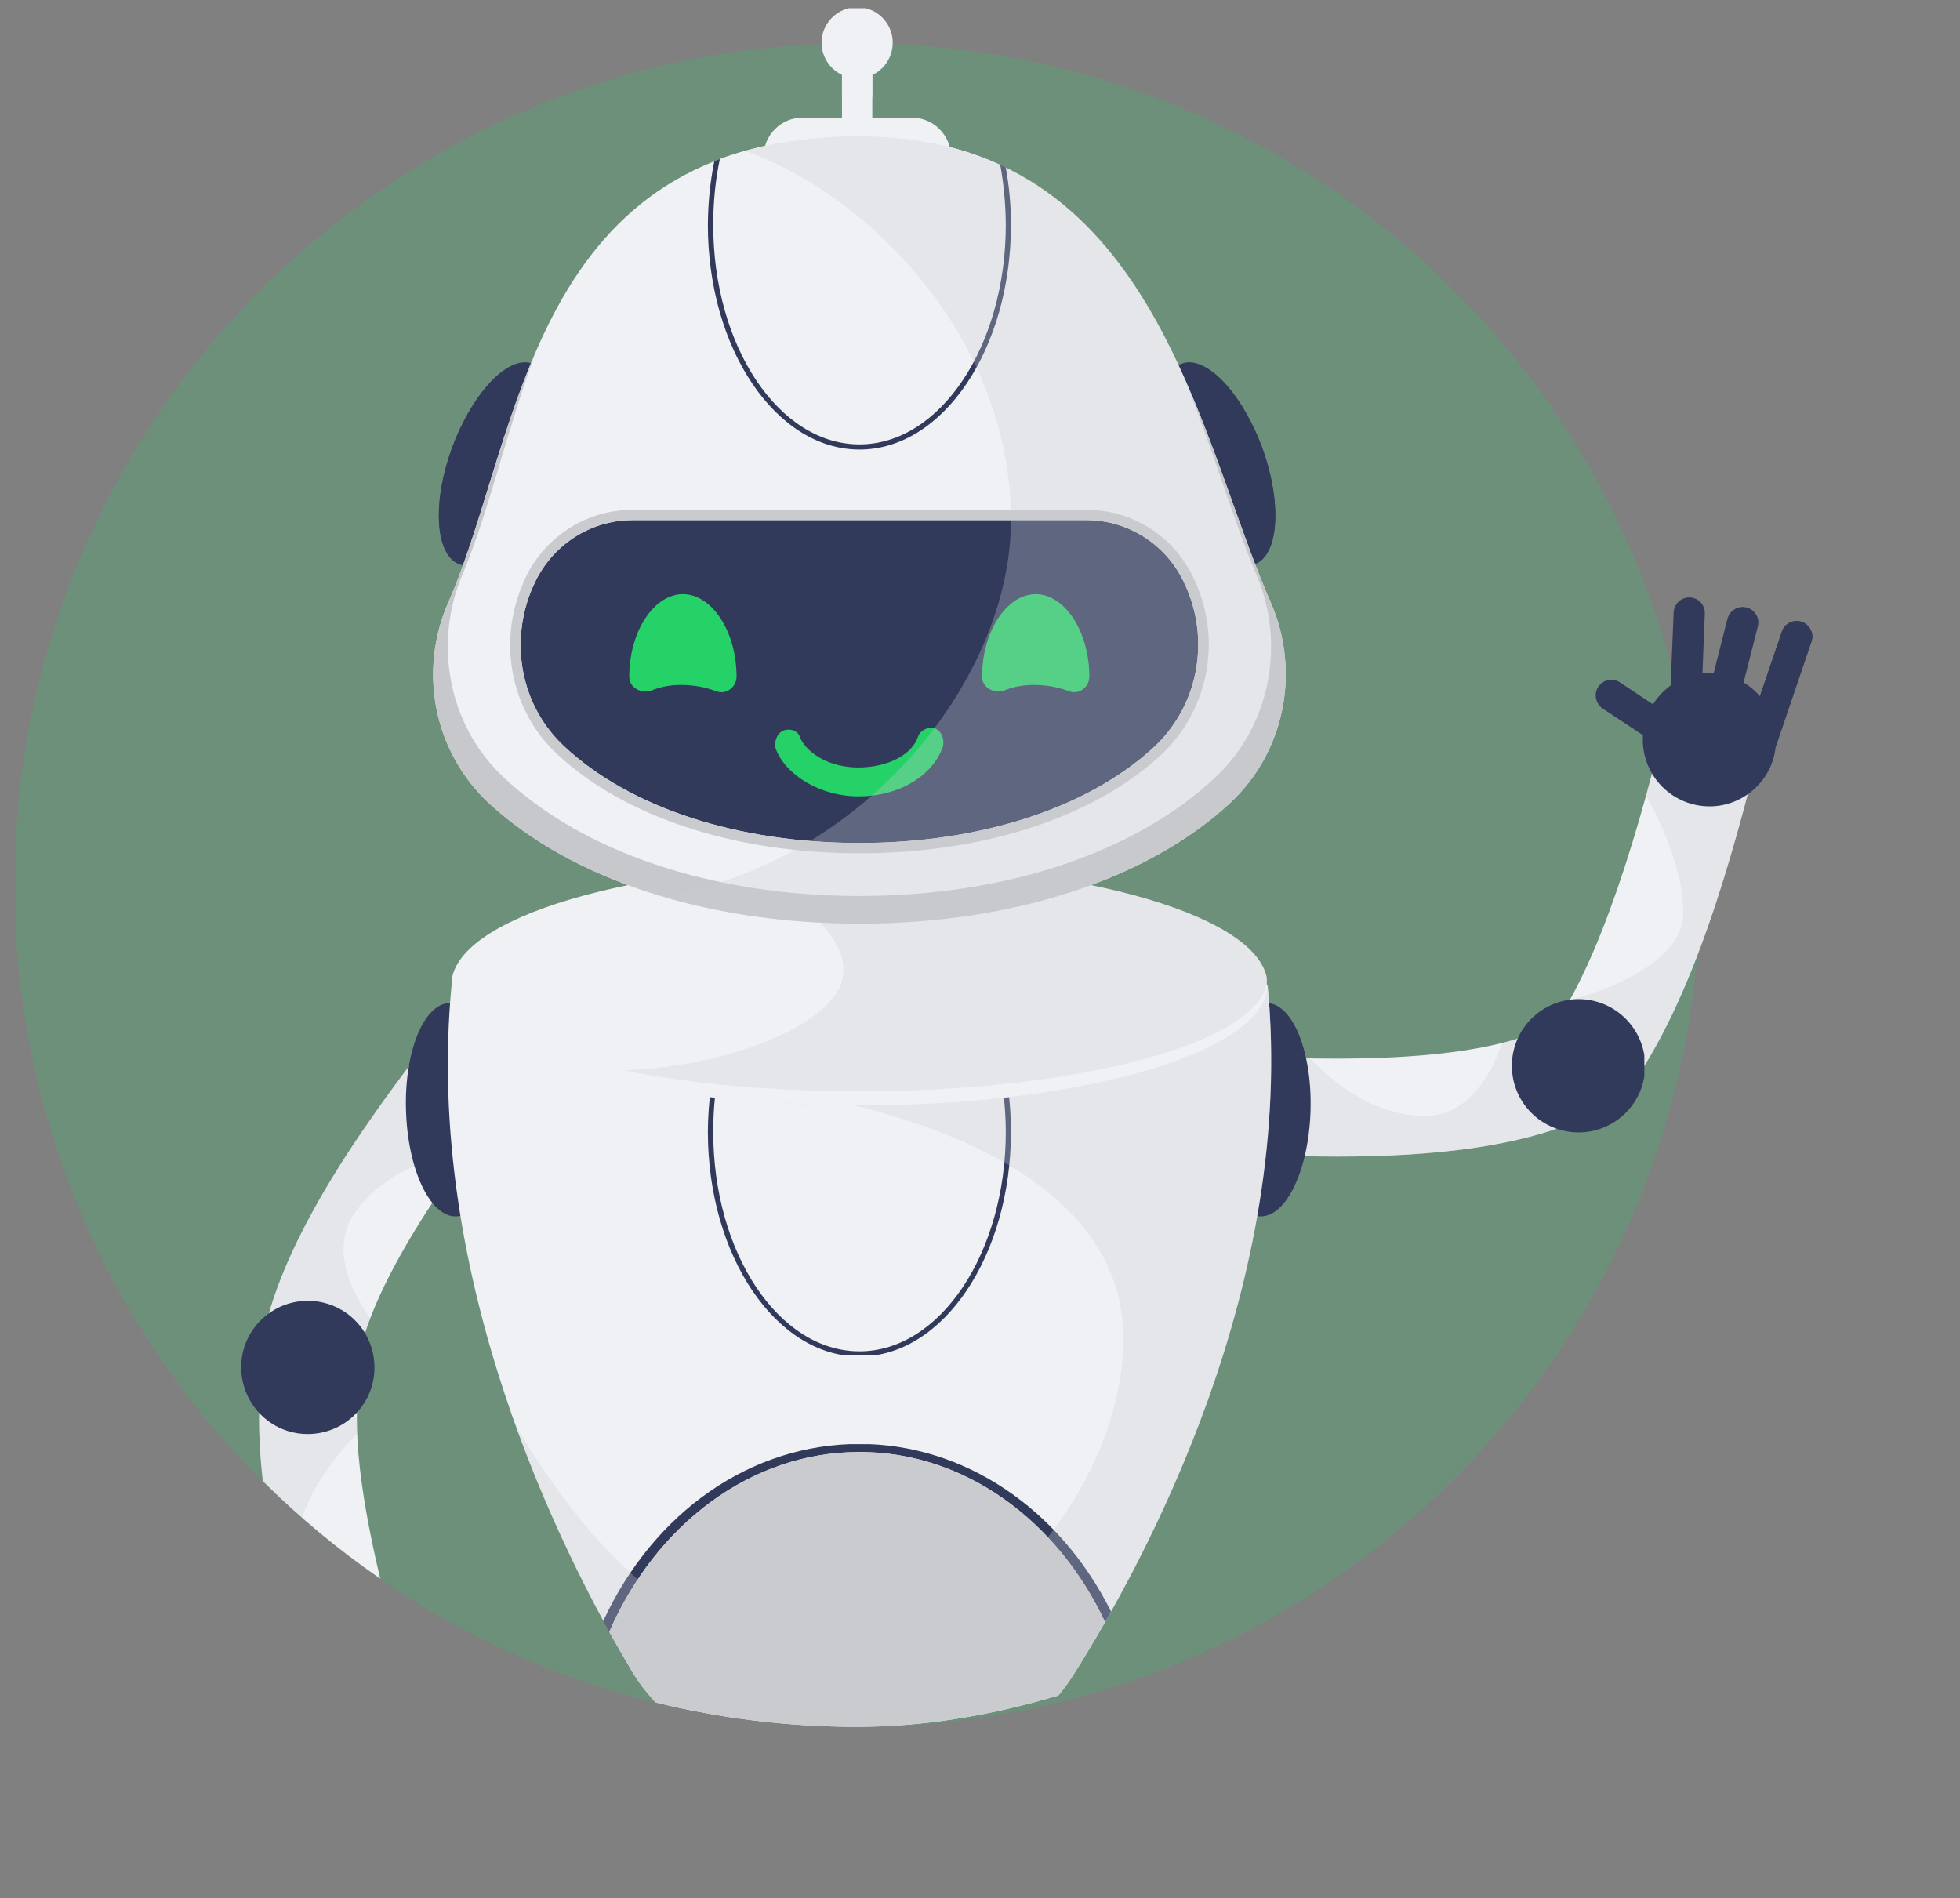
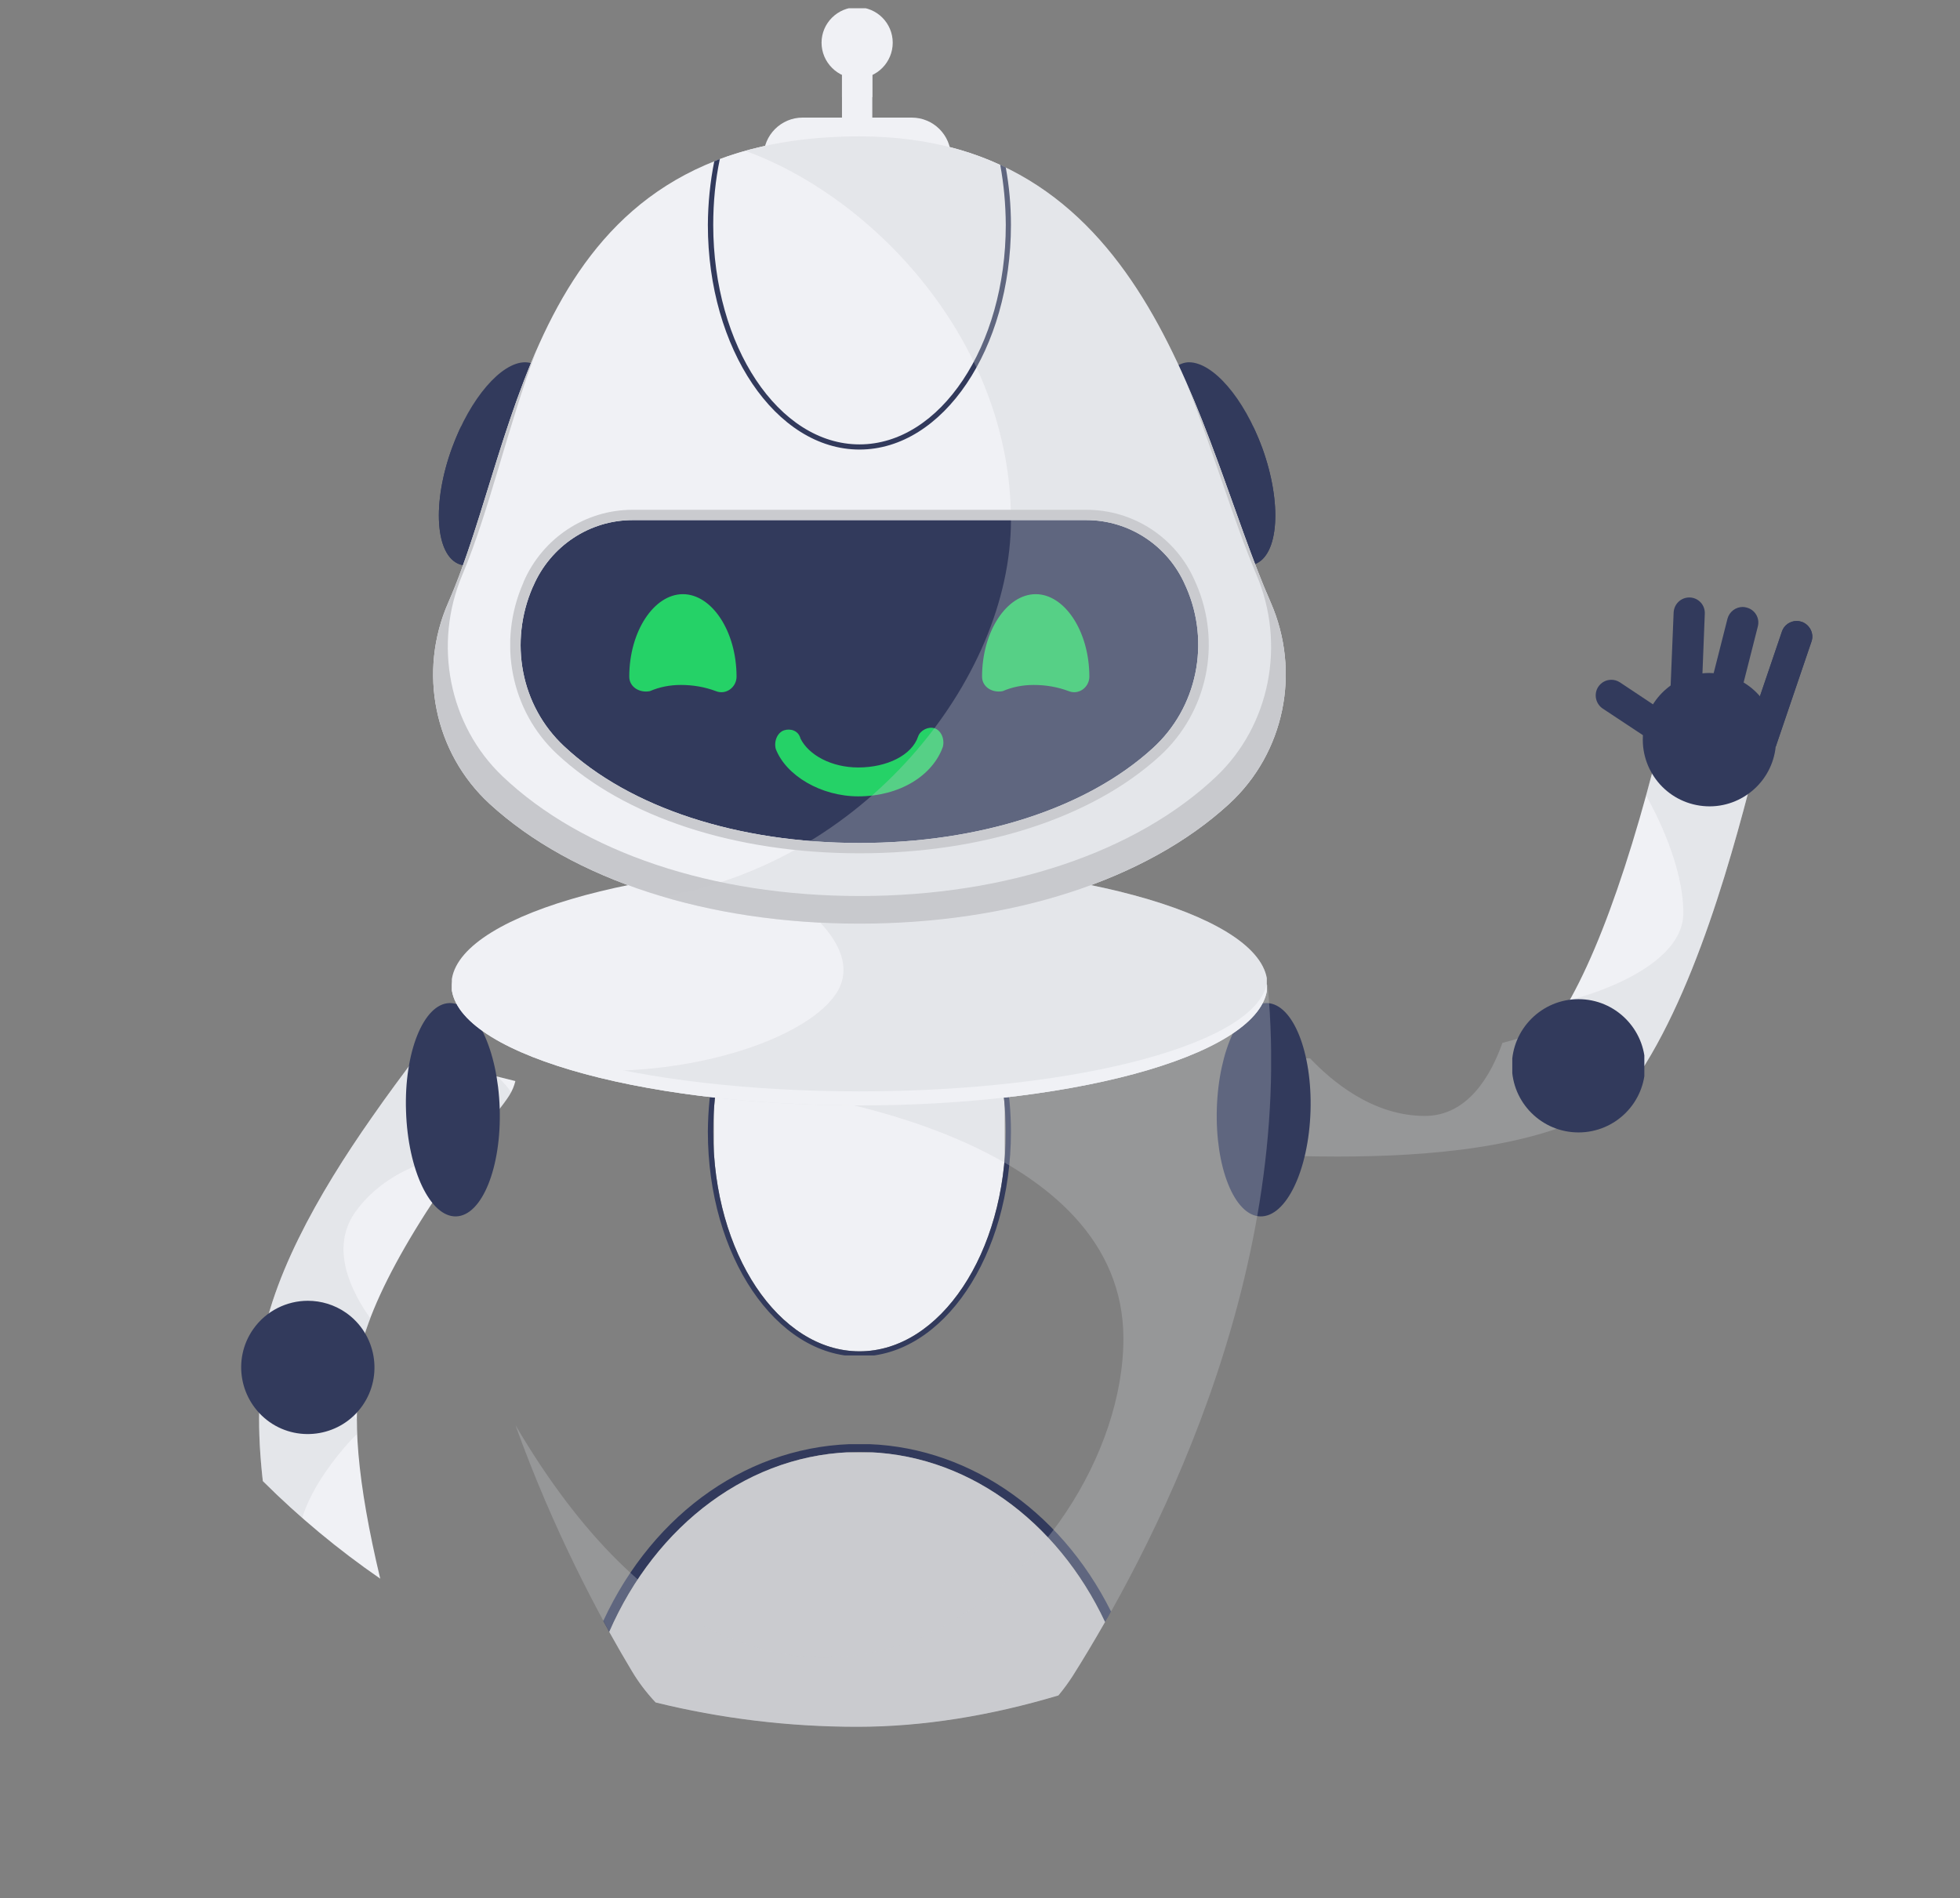
<svg xmlns="http://www.w3.org/2000/svg" version="1.2" viewBox="0 0 95 92" width="95" height="92">
  <rect x="0" y="0" width="95" height="92" fill="#808080" stroke="none" />
  <defs>
    <clipPath clipPathUnits="userSpaceOnUse" id="cp1">
      <path d="m-600-333h1280v800h-1280z" />
    </clipPath>
    <clipPath clipPathUnits="userSpaceOnUse" id="cp2">
      <path d="m0.74-2.71h89.98v93.71h-89.98z" />
    </clipPath>
    <clipPath clipPathUnits="userSpaceOnUse" id="cp3">
-       <path d="m0.74-2.71h89.98v93.71h-89.98z" />
-     </clipPath>
+       </clipPath>
    <clipPath clipPathUnits="userSpaceOnUse" id="cp4">
      <path d="m20.66 50.58c-0.04 0.07-0.2 0.32-0.29 0.68l4.61 1.14c-0.13 0.52-0.32 0.77-0.95 1.59-4.21 5.5-6.48 9.71-6.75 12.51l-4.72-0.45c0.37-3.84 2.9-8.23 5.45-11.87 0.77-1.11 1.54-2.14 2.25-3.08 0.16-0.2 0.34-0.44 0.4-0.52zm0 0q0.01-0.01 0.01-0.01 0 0-0.01 0.01z" />
    </clipPath>
    <linearGradient id="P" gradientUnits="userSpaceOnUse" />
    <linearGradient id="g1" x1="35.1" y1="91.9" x2="35.1" y2="91.8" href="#P">
      <stop stop-color="#e4e5e9" />
      <stop offset="1" stop-color="#f0f1f5" />
    </linearGradient>
    <clipPath clipPathUnits="userSpaceOnUse" id="cp5">
      <path d="m90.72 34.52c0 22.54-26.63 49.18-49.17 49.18-22.54 0-40.81-18.28-40.81-40.82 0-22.54 17.7-45.59 40.24-45.59 22.54 0 49.74 14.69 49.74 37.23z" />
    </clipPath>
    <clipPath clipPathUnits="userSpaceOnUse" id="cp6">
      <path d="m12.56 50.57h12.21v15.79h-12.21z" />
    </clipPath>
    <clipPath clipPathUnits="userSpaceOnUse" id="cp7">
      <path d="m20.67 50.57c-0.03 0.04-0.2 0.3-0.3 0.69l3.72 0.92q0.45 0.39 0.68 0.76c-0.14 0.27-0.36 0.55-0.74 1.05q-0.72 0.94-1.36 1.82c-1.44 0.23-4 0.87-5.47 2.97-1.2 1.73-0.2 3.79 0.75 5.12q-0.41 1.06-0.57 1.96c-0.6 0.2-1.2 0.4-1.56 0.5l-3.26-0.31c0.37-3.84 2.9-8.23 5.45-11.87 0.77-1.11 1.54-2.14 2.25-3.08 0.17-0.21 0.36-0.46 0.41-0.53z" />
    </clipPath>
    <linearGradient id="g2" x1="35.1" y1="91.8" x2="35.1" y2="91.7" href="#P">
      <stop stop-color="#e4e5e9" />
      <stop offset="1" stop-color="#cacbcf" />
    </linearGradient>
    <clipPath clipPathUnits="userSpaceOnUse" id="cp8">
      <path d="m12.96 65.21l4.59 1.18q-0.79 3.14 0.88 10.13-3.06-2.11-5.69-4.73c-0.27-2.39-0.27-4.68 0.22-6.58z" />
    </clipPath>
    <linearGradient id="g3" x1="6.5" y1="94.1" x2="6.6" y2="94.1" href="#P">
      <stop stop-color="#e4e5e9" />
      <stop offset="1" stop-color="#f0f1f5" />
    </linearGradient>
    <clipPath clipPathUnits="userSpaceOnUse" id="cp9">
      <path d="m90.72 34.52c0 22.54-26.63 49.18-49.17 49.18-22.54 0-40.81-18.28-40.81-40.82 0-22.54 17.7-45.59 40.24-45.59 22.54 0 49.74 14.69 49.74 37.23z" />
    </clipPath>
    <clipPath clipPathUnits="userSpaceOnUse" id="cp10">
      <path d="m12.56 65.21h7.55v18.19h-7.55z" />
    </clipPath>
    <clipPath clipPathUnits="userSpaceOnUse" id="cp11">
      <path d="m15.37 82.68c-0.04 0.38 0.03 0.67 0.04 0.72-0.02-0.09-0.12-0.41-0.21-0.7-1.56-5.18-3.49-12.63-2.24-17.49l1.91 0.49c0.54 0.46 0.92 0.85 1.13 1.09 0.47 0.53 1 1.49 1.3 2.05q0 0.32 0.01 0.66c-0.94 0.91-3.81 4.31-2.51 6.44 1.2 1.97 3.69 3.47 4.52 3.93q0.2 0.71 0.43 1.46c0.31 1.04 0.39 1.32 0.34 1.84z" />
    </clipPath>
    <linearGradient id="g4" x1="28.6" y1="93" x2="28.6" y2="92.9" href="#P">
      <stop stop-color="#e4e5e9" />
      <stop offset="1" stop-color="#cacbcf" />
    </linearGradient>
    <clipPath clipPathUnits="userSpaceOnUse" id="cp12">
      <path d="m21.81 48.62c1.24 0 2.32 2.27 2.41 5.1 0.09 2.85-0.85 5.2-2.11 5.24-1.25 0.04-2.34-2.24-2.43-5.1-0.1-2.85 0.85-5.2 2.1-5.24q0.02 0 0.03 0z" />
    </clipPath>
    <linearGradient id="g5" x1="2" y1="91.7" x2="2.1" y2="91.7" href="#P">
      <stop stop-color="#1f2439" />
      <stop offset="1" stop-color="#323a5c" />
    </linearGradient>
    <clipPath clipPathUnits="userSpaceOnUse" id="cp13">
      <path d="m14.92 63.05c0.64 0 1.29 0.19 1.85 0.58 1.46 1.02 1.82 3.04 0.8 4.5-1.02 1.46-3.04 1.82-4.5 0.8-1.46-1.03-1.82-3.04-0.8-4.5 0.63-0.9 1.64-1.38 2.65-1.38z" />
    </clipPath>
    <linearGradient id="g6" x1="26.9" y1="92.2" x2="26.9" y2="92.1" href="#P">
      <stop stop-color="#1f2439" />
      <stop offset="1" stop-color="#323a5c" />
    </linearGradient>
    <clipPath clipPathUnits="userSpaceOnUse" id="cp14">
      <path d="m90.72 34.52c0 22.54-26.63 49.18-49.17 49.18-22.54 0-40.81-18.28-40.81-40.82 0-22.54 17.7-45.59 40.24-45.59 22.54 0 49.74 14.69 49.74 37.23z" />
    </clipPath>
    <clipPath clipPathUnits="userSpaceOnUse" id="cp15">
      <path d="m16.84 80.8c1.64-0.7 3.54 0.07 4.23 1.71 0.7 1.65-0.07 3.54-1.71 4.24-1.64 0.7-3.54-0.07-4.24-1.71-0.69-1.65 0.07-3.54 1.72-4.24z" />
    </clipPath>
    <linearGradient id="g7" x1="3" y1="95" x2="3.1" y2="94.9" href="#P">
      <stop stop-color="#1f2439" />
      <stop offset="1" stop-color="#323a5c" />
    </linearGradient>
    <clipPath clipPathUnits="userSpaceOnUse" id="cp16">
      <path d="m90.72 34.52c0 22.54-26.63 49.18-49.17 49.18-22.54 0-40.81-18.28-40.81-40.82 0-22.54 17.7-45.59 40.24-45.59 22.54 0 49.74 14.69 49.74 37.23z" />
    </clipPath>
    <clipPath clipPathUnits="userSpaceOnUse" id="cp17">
      <path d="m21.47 88.87l-2.61-4.69 1.32-0.74 2.61 4.7c0.2 0.36 0.07 0.82-0.29 1.03-0.37 0.2-0.83 0.07-1.03-0.3z" />
    </clipPath>
    <linearGradient id="g8" x1="3.5" y1="97.6" x2="3.6" y2="97.6" href="#P">
      <stop stop-color="#1f2439" />
      <stop offset="1" stop-color="#323a5c" />
    </linearGradient>
    <clipPath clipPathUnits="userSpaceOnUse" id="cp18">
      <path d="m90.72 34.52c0 22.54-26.63 49.18-49.17 49.18-22.54 0-40.81-18.28-40.81-40.82 0-22.54 17.7-45.59 40.24-45.59 22.54 0 49.74 14.69 49.74 37.23z" />
    </clipPath>
    <clipPath clipPathUnits="userSpaceOnUse" id="cp19">
      <path d="m22.86 85.49l-2.75-1.54 0.72-1.33 2.76 1.54c0.36 0.2 0.5 0.66 0.3 1.03-0.2 0.37-0.66 0.5-1.03 0.3z" />
    </clipPath>
    <linearGradient id="g9" x1="14.5" y1="105.3" x2="14.5" y2="105.2" href="#P">
      <stop stop-color="#1f2439" />
      <stop offset="1" stop-color="#323a5c" />
    </linearGradient>
    <clipPath clipPathUnits="userSpaceOnUse" id="cp20">
-       <path d="m75.34 49.6l2.34 4.13c-3.36 1.9-8.4 2.33-12.86 2.33-1.34 0-2.63-0.04-3.81-0.09-0.26-0.01-0.55-0.02-0.66-0.02 0.08 0 0.38-0.02 0.73-0.15l-1.71-4.43c0.51-0.2 0.82-0.18 1.85-0.14 6.92 0.31 11.67-0.24 14.12-1.63zm-15 6.35q0.01 0 0.01 0 0 0-0.01 0z" />
-     </clipPath>
+       </clipPath>
    <linearGradient id="g10" x1=".7" y1="91" x2=".8" y2="91" href="#P">
      <stop stop-color="#e4e5e9" />
      <stop offset="1" stop-color="#f0f1f5" />
    </linearGradient>
    <clipPath clipPathUnits="userSpaceOnUse" id="cp21">
      <path d="m90.72 34.52c0 22.54-26.63 49.18-49.17 49.18-22.54 0-40.81-18.28-40.81-40.82 0-22.54 17.7-45.59 40.24-45.59 22.54 0 49.74 14.69 49.74 37.23z" />
    </clipPath>
    <clipPath clipPathUnits="userSpaceOnUse" id="cp22">
      <path d="m59.7 49.89h17.98v6.17h-17.98z" />
    </clipPath>
    <clipPath clipPathUnits="userSpaceOnUse" id="cp23">
      <path d="m60.34 55.95c0.06 0 0.37-0.01 0.74-0.15l-1.38-3.58q0.07-0.59 0.24-0.99c0.3-0.04 0.66-0.02 1.28 0q1.18 0.06 2.28 0.07c1.01 1.06 3 2.79 5.56 2.79 2.11 0 3.22-2.01 3.76-3.54q1.11-0.28 1.94-0.66c0.51 0.37 1.02 0.75 1.31 0.99l1.61 2.85c-3.36 1.9-8.4 2.33-12.86 2.33-1.34 0-2.63-0.04-3.81-0.09-0.27-0.01-0.58-0.02-0.67-0.02z" />
    </clipPath>
    <linearGradient id="g11" x1=".7" y1="91" x2=".8" y2="91" href="#P">
      <stop stop-color="#e4e5e9" />
      <stop offset="1" stop-color="#cacbcf" />
    </linearGradient>
    <clipPath clipPathUnits="userSpaceOnUse" id="cp24">
      <path d="m80.84 35.34l3.77 2.87c0.24-0.3 0.33-0.58 0.35-0.64-0.03 0.09-0.12 0.42-0.19 0.71-1.37 5.24-3.6 12.6-7.19 16.1l-3.31-3.4c2.03-1.98 4.02-6.65 5.91-13.89 0.27-1.06 0.34-1.34 0.66-1.75z" />
    </clipPath>
    <linearGradient id="g12" x1="101.9" y1="133.5" x2="101.9" y2="133.4" href="#P">
      <stop stop-color="#e4e5e9" />
      <stop offset="1" stop-color="#f0f1f5" />
    </linearGradient>
    <clipPath clipPathUnits="userSpaceOnUse" id="cp25">
      <path d="m90.72 34.52c0 22.54-26.63 49.18-49.17 49.18-22.54 0-40.81-18.28-40.81-40.82 0-22.54 17.7-45.59 40.24-45.59 22.54 0 49.74 14.69 49.74 37.23z" />
    </clipPath>
    <clipPath clipPathUnits="userSpaceOnUse" id="cp26">
      <path d="m75.73 35.34h9.23v19.04h-9.23z" />
    </clipPath>
    <clipPath clipPathUnits="userSpaceOnUse" id="cp27">
      <path d="m84.61 38.21c0.24-0.3 0.33-0.58 0.35-0.64-0.03 0.09-0.12 0.42-0.19 0.71-1.37 5.24-3.6 12.6-7.19 16.1l-1.37-1.41c-0.23-0.67-0.35-1.21-0.4-1.52-0.13-0.7-0.08-1.79-0.04-2.43q0.16-0.27 0.33-0.56c1.28-0.29 5.49-1.7 5.49-4.2 0-2.31-1.34-4.88-1.81-5.71q0.2-0.71 0.4-1.46c0.27-1.06 0.34-1.34 0.66-1.75z" />
    </clipPath>
    <linearGradient id="g13" x1="56.7" y1="133.8" x2="56.8" y2="133.7" href="#P">
      <stop stop-color="#e4e5e9" />
      <stop offset="1" stop-color="#cacbcf" />
    </linearGradient>
    <clipPath clipPathUnits="userSpaceOnUse" id="cp28">
      <path d="m61.38 48.62q0.02 0 0.04 0c1.25 0.04 2.19 2.39 2.1 5.24-0.09 2.86-1.18 5.14-2.44 5.1-1.25-0.04-2.19-2.39-2.1-5.24 0.09-2.83 1.16-5.1 2.4-5.1z" />
    </clipPath>
    <linearGradient id="g14" x1="96.5" y1="115.5" x2="96.5" y2="115.4" href="#P">
      <stop stop-color="#1f2439" />
      <stop offset="1" stop-color="#323a5c" />
    </linearGradient>
    <clipPath clipPathUnits="userSpaceOnUse" id="cp29">
      <path d="m42.28 1.67v5.73q-0.73 0-1.47-0.01v-5.72z" />
    </clipPath>
    <linearGradient id="g15" x1=".7" y1="91" x2=".8" y2="91" href="#P">
      <stop stop-color="#e4e5e9" />
      <stop offset="1" stop-color="#f0f1f5" />
    </linearGradient>
    <clipPath clipPathUnits="userSpaceOnUse" id="cp30">
      <path d="m90.72 34.52c0 22.54-26.63 49.18-49.17 49.18-22.54 0-40.81-18.28-40.81-40.82 0-22.54 17.7-45.59 40.24-45.59 22.54 0 49.74 14.69 49.74 37.23z" />
    </clipPath>
    <clipPath clipPathUnits="userSpaceOnUse" id="cp31">
      <path d="m40.81 2.07h1.47v2.79h-1.47z" />
    </clipPath>
    <clipPath clipPathUnits="userSpaceOnUse" id="cp32">
      <path d="m40.81 2.07h1.47v2.63q-0.34 0.16-0.73 0.16-0.4 0-0.74-0.16z" />
    </clipPath>
    <linearGradient id="g16" x1=".7" y1="91" x2=".8" y2="91" href="#P">
      <stop stop-color="#e4e5e9" />
      <stop offset="1" stop-color="#f0f1f5" />
    </linearGradient>
    <clipPath clipPathUnits="userSpaceOnUse" id="cp33">
      <path d="m41.55 0.35c0.95 0 1.72 0.77 1.72 1.72 0 0.95-0.77 1.73-1.72 1.73-0.95 0-1.73-0.78-1.73-1.73 0-0.95 0.78-1.72 1.73-1.72z" />
    </clipPath>
    <linearGradient id="g17" x1=".7" y1="91" x2=".8" y2="91" href="#P">
      <stop stop-color="#e4e5e9" />
      <stop offset="1" stop-color="#f0f1f5" />
    </linearGradient>
    <clipPath clipPathUnits="userSpaceOnUse" id="cp34">
      <path d="m44.19 5.7c1.05 0 1.9 0.85 1.9 1.89v1.54h-9.08v-1.54c0-1.04 0.85-1.89 1.89-1.89z" />
    </clipPath>
    <linearGradient id="g18" x1=".7" y1="91" x2=".8" y2="91" href="#P">
      <stop stop-color="#e4e5e9" />
      <stop offset="1" stop-color="#f0f1f5" />
    </linearGradient>
    <clipPath clipPathUnits="userSpaceOnUse" id="cp35">
      <path d="m57.63 17.56c1.16 0 2.67 1.73 3.55 4.15 0.97 2.68 0.81 5.21-0.37 5.64-1.18 0.42-2.92-1.4-3.9-4.09-0.98-2.68-0.82-5.2 0.36-5.63q0.18-0.07 0.36-0.07z" />
    </clipPath>
    <linearGradient id="g19" x1="27.6" y1="106.8" x2="27.7" y2="106.8" href="#P">
      <stop stop-color="#1f2439" />
      <stop offset="1" stop-color="#323a5c" />
    </linearGradient>
    <clipPath clipPathUnits="userSpaceOnUse" id="cp36">
      <path d="m90.72 34.52c0 22.54-26.63 49.18-49.17 49.18-22.54 0-40.81-18.28-40.81-40.82 0-22.54 17.7-45.59 40.24-45.59 22.54 0 49.74 14.69 49.74 37.23z" />
    </clipPath>
    <clipPath clipPathUnits="userSpaceOnUse" id="cp37">
      <path d="m56.72 20.64h5.1v6.77h-5.1z" />
    </clipPath>
    <clipPath clipPathUnits="userSpaceOnUse" id="cp38">
      <path d="m60.81 27.35c-1.18 0.42-2.92-1.4-3.9-4.09q-0.1-0.27-0.19-0.54c1.01 2.08 2.44 3.38 3.46 3.01 1.1-0.4 1.31-2.62 0.54-5.09q0.25 0.51 0.46 1.07c0.97 2.68 0.81 5.21-0.37 5.64z" />
    </clipPath>
    <linearGradient id="g20" x1=".7" y1="91" x2=".8" y2="91" href="#P">
      <stop stop-color="#1f2439" />
      <stop offset="1" stop-color="#323a5c" />
    </linearGradient>
    <clipPath clipPathUnits="userSpaceOnUse" id="cp39">
      <path d="m25.45 17.56q0.19 0 0.36 0.07c1.18 0.43 1.35 2.95 0.37 5.63-0.98 2.69-2.73 4.51-3.91 4.09-1.17-0.43-1.34-2.96-0.36-5.64 0.88-2.42 2.39-4.15 3.54-4.15z" />
    </clipPath>
    <linearGradient id="g21" x1="80.3" y1="68" x2="80.3" y2="67.9" href="#P">
      <stop stop-color="#1f2439" />
      <stop offset="1" stop-color="#323a5c" />
    </linearGradient>
    <clipPath clipPathUnits="userSpaceOnUse" id="cp40">
      <path d="m22.36 20.64c-0.76 2.47-0.55 4.69 0.55 5.09 1.01 0.37 2.45-0.93 3.45-3.01q-0.08 0.27-0.18 0.54c-0.98 2.69-2.73 4.51-3.91 4.09-1.17-0.43-1.34-2.96-0.36-5.64q0.21-0.56 0.45-1.07z" />
    </clipPath>
    <linearGradient id="g22" x1=".7" y1="91" x2=".8" y2="91" href="#P">
      <stop stop-color="#1f2439" />
      <stop offset="1" stop-color="#323a5c" />
    </linearGradient>
    <clipPath clipPathUnits="userSpaceOnUse" id="cp41">
-       <path d="m61.44 47.73c1.39 14.41-5.86 27.84-9.45 33.51q-0.31 0.48-0.69 0.94c-3.28 0.98-6.56 1.52-9.75 1.52-3.37 0-6.64-0.41-9.77-1.18q-0.68-0.72-1.17-1.55c-3.46-5.81-10.09-19.04-8.72-33.24h19.77z" />
-     </clipPath>
+       </clipPath>
    <linearGradient id="g23" x1=".7" y1="91" x2=".8" y2="91" href="#P">
      <stop stop-color="#e4e5e9" />
      <stop offset="1" stop-color="#f0f1f5" />
    </linearGradient>
    <clipPath clipPathUnits="userSpaceOnUse" id="cp42">
      <path d="m41.66 69.99c5.04 0 9.68 3.1 12.19 8.12q-0.14 0.26-0.29 0.51c-2.31-4.91-6.78-8.24-11.9-8.24-5.3 0-9.88 3.55-12.13 8.72q-0.14-0.26-0.29-0.53c2.46-5.31 7.18-8.58 12.42-8.58z" />
    </clipPath>
    <linearGradient id="g24" x1=".7" y1="91" x2=".8" y2="91" href="#P">
      <stop stop-color="#1f2439" />
      <stop offset="1" stop-color="#323a5c" />
    </linearGradient>
    <clipPath clipPathUnits="userSpaceOnUse" id="cp43">
      <path d="m41.66 70.38c5.12 0 9.59 3.33 11.9 8.24q-0.86 1.5-1.57 2.62-0.31 0.48-0.69 0.94c-3.28 0.98-6.56 1.52-9.75 1.52-3.37 0-6.64-0.41-9.77-1.18q-0.68-0.72-1.17-1.55-0.5-0.83-1.08-1.87c2.25-5.17 6.83-8.72 12.13-8.72z" />
    </clipPath>
    <linearGradient id="g25" x1=".7" y1="91" x2=".8" y2="91" href="#P">
      <stop stop-color="#e4e5e9" />
      <stop offset="1" stop-color="#cacbcf" />
    </linearGradient>
    <clipPath clipPathUnits="userSpaceOnUse" id="cp44">
      <path d="m41.66 50.57c2.67 0 4.91 0.5 6.81 1.38q0.27 1.39 0.28 2.91c0 5.87-3.18 10.64-7.09 10.64-3.92 0-7.09-4.77-7.09-10.64q0-1.67 0.32-3.19c1.88-0.7 4.11-1.1 6.77-1.1z" />
    </clipPath>
    <linearGradient id="g26" x1=".7" y1="91" x2=".8" y2="91" href="#P">
      <stop stop-color="#e4e5e9" />
      <stop offset="1" stop-color="#f0f1f5" />
    </linearGradient>
    <clipPath clipPathUnits="userSpaceOnUse" id="cp45">
      <path d="m34.89 51.67q-0.32 1.52-0.32 3.19c0 5.87 3.17 10.64 7.09 10.64 3.91 0 7.09-4.77 7.09-10.64q-0.01-1.51-0.27-2.91 0.14 0.07 0.27 0.13 0.25 1.37 0.25 2.78c0 6.01-3.29 10.89-7.34 10.89-4.05 0-7.35-4.88-7.35-10.89q0.01-1.58 0.31-3.08 0.13-0.06 0.27-0.11z" />
    </clipPath>
    <linearGradient id="g27" x1=".7" y1="91" x2=".8" y2="91" href="#P">
      <stop stop-color="#1f2439" />
      <stop offset="1" stop-color="#323a5c" />
    </linearGradient>
    <clipPath clipPathUnits="userSpaceOnUse" id="cp46">
      <path d="m90.72 34.52c0 22.54-26.63 49.18-49.17 49.18-22.54 0-40.81-18.28-40.81-40.82 0-22.54 17.7-45.59 40.24-45.59 22.54 0 49.74 14.69 49.74 37.23z" />
    </clipPath>
    <clipPath clipPathUnits="userSpaceOnUse" id="cp47">
      <path d="m24.98 47.73h36.63v38.57h-36.63z" />
    </clipPath>
    <clipPath clipPathUnits="userSpaceOnUse" id="cp48">
      <path d="m61.44 47.73c1.39 14.41-5.86 27.84-9.45 33.51-1.87 2.93-5.65 4.93-9.9 5.05q-0.21 0.01-0.43 0.01c-1.17 0-2.32-0.14-3.4-0.35-3.4-0.67-6.19-2.52-7.65-4.98-1.57-2.64-3.8-6.81-5.63-11.9 12.9 21.99 29.47 6.92 29.47-4.19 0-9.44-14.49-12-19.32-12.29 0 0-3.54-2.13-7.76-4.86h14.29z" />
    </clipPath>
    <linearGradient id="g28" x1=".7" y1="91" x2=".8" y2="91" href="#P">
      <stop stop-color="#e4e5e9" />
      <stop offset="1" stop-color="#cacbcf" />
    </linearGradient>
    <clipPath clipPathUnits="userSpaceOnUse" id="cp49">
      <path d="m41.66 41.87c10.92 0 19.77 2.62 19.77 5.86 0 3.23-8.85 5.85-19.77 5.85-10.93 0-19.78-2.62-19.78-5.85 0-3.24 8.85-5.86 19.78-5.86z" />
    </clipPath>
    <linearGradient id="g29" x1=".7" y1="91" x2=".8" y2="91" href="#P">
      <stop stop-color="#e4e5e9" />
      <stop offset="1" stop-color="#f0f1f5" />
    </linearGradient>
    <clipPath clipPathUnits="userSpaceOnUse" id="cp50">
      <path d="m90.72 34.52c0 22.54-26.63 49.18-49.17 49.18-22.54 0-40.81-18.28-40.81-40.82 0-22.54 17.7-45.59 40.24-45.59 22.54 0 49.74 14.69 49.74 37.23z" />
    </clipPath>
    <clipPath clipPathUnits="userSpaceOnUse" id="cp51">
      <path d="m27.62 41.87h33.81v11.71h-33.81z" />
    </clipPath>
    <clipPath clipPathUnits="userSpaceOnUse" id="cp52">
      <path d="m61.43 47.73c0 3.23-8.85 5.85-19.77 5.85-5.49 0-10.46-0.66-14.04-1.73 6.5 0.46 12.54-1.93 13.19-4.3 0.52-1.87-1.8-3.91-4.71-5.44q2.65-0.23 5.56-0.24c10.92 0 19.77 2.62 19.77 5.86z" />
    </clipPath>
    <linearGradient id="g30" x1=".7" y1="91" x2=".8" y2="91" href="#P">
      <stop stop-color="#e4e5e9" />
      <stop offset="1" stop-color="#cacbcf" />
    </linearGradient>
    <clipPath clipPathUnits="userSpaceOnUse" id="cp53">
      <path d="m21.88 47.55h39.55v6.03h-39.55z" />
    </clipPath>
    <clipPath clipPathUnits="userSpaceOnUse" id="cp54">
      <path d="m61.42 47.55q0.01 0.09 0.01 0.18c0 3.23-8.85 5.85-19.77 5.85-10.93 0-19.78-2.62-19.78-5.85q0-0.09 0.02-0.18c0.31 2.97 9.04 5.35 19.76 5.35 10.72 0 19.44-2.38 19.76-5.35z" />
    </clipPath>
    <linearGradient id="g31" x1=".7" y1="91" x2=".8" y2="91" href="#P">
      <stop stop-color="#e4e5e9" />
      <stop offset="1" stop-color="#f0f1f5" />
    </linearGradient>
    <clipPath clipPathUnits="userSpaceOnUse" id="cp55">
      <path d="m41.66 6.61c14.27 0 16.37 14.48 19.93 22.59 1.47 3.36 0.68 7.29-2.02 9.77-4.01 3.68-10.54 5.8-17.91 5.8-7.38 0-13.9-2.12-17.92-5.8-2.7-2.48-3.49-6.41-2.01-9.77 3.56-8.11 3.93-22.59 19.93-22.59z" />
    </clipPath>
    <linearGradient id="g32" x1=".7" y1="91" x2=".8" y2="91" href="#P">
      <stop stop-color="#e4e5e9" />
      <stop offset="1" stop-color="#f0f1f5" />
    </linearGradient>
    <clipPath clipPathUnits="userSpaceOnUse" id="cp56">
      <path d="m26.02 16.93c-1.43 3.8-2.3 7.83-3.61 10.93-1.42 3.36-0.66 7.29 1.95 9.77 3.87 3.68 10.18 5.8 17.3 5.8 7.12 0 13.42-2.12 17.3-5.8 2.6-2.48 3.37-6.41 1.94-9.77-1.12-2.65-2.09-5.97-3.37-9.24 1.62 3.69 2.74 7.58 4.06 10.58 1.47 3.36 0.68 7.29-2.02 9.77-4.01 3.68-10.54 5.8-17.91 5.8-7.38 0-13.9-2.12-17.92-5.8-2.7-2.48-3.49-6.41-2.01-9.77 1.52-3.47 2.46-8.1 4.29-12.27z" />
    </clipPath>
    <linearGradient id="g33" x1=".7" y1="91" x2=".8" y2="91" href="#P">
      <stop stop-color="#e4e5e9" />
      <stop offset="1" stop-color="#c7c8cc" />
      <stop offset="1" stop-color="#c7c8cc" />
    </linearGradient>
    <clipPath clipPathUnits="userSpaceOnUse" id="cp57">
      <path d="m52.66 25.21c2.08 0 3.96 1.25 4.79 3.16q0.03 0.06 0.05 0.11c1.17 2.68 0.53 5.83-1.63 7.79-3.19 2.91-8.37 4.59-14.21 4.59-5.91 0-11.14-1.71-14.32-4.69-2.11-1.97-2.67-5.06-1.52-7.71q0.02-0.03 0.03-0.06c0.83-1.92 2.71-3.19 4.81-3.19z" />
    </clipPath>
    <linearGradient id="g34" x1="48.2" y1="103.7" x2="48.3" y2="103.6" href="#P">
      <stop stop-color="#1f2439" />
      <stop offset="1" stop-color="#323a5c" />
    </linearGradient>
    <clipPath clipPathUnits="userSpaceOnUse" id="cp58">
      <path d="m90.72 34.52c0 22.54-26.63 49.18-49.17 49.18-22.54 0-40.81-18.28-40.81-40.82 0-22.54 17.7-45.59 40.24-45.59 22.54 0 49.74 14.69 49.74 37.23z" />
    </clipPath>
    <clipPath clipPathUnits="userSpaceOnUse" id="cp59">
      <path d="m24.73 24.71h33.86v16.65h-33.86z" />
    </clipPath>
    <clipPath clipPathUnits="userSpaceOnUse" id="cp60">
      <path d="m57.92 28.17l0.05 0.11c1.26 2.89 0.56 6.25-1.76 8.37-3.29 3-8.59 4.71-14.55 4.71-6.04 0-11.38-1.75-14.66-4.81-2.24-2.09-2.9-5.42-1.64-8.29l0.02-0.06c0.92-2.12 2.99-3.49 5.28-3.49h22c2.28 0 4.35 1.35 5.26 3.46zm-27.26-2.96c-2.1 0-3.98 1.27-4.81 3.19q-0.01 0.03-0.03 0.06c-1.15 2.65-0.59 5.74 1.52 7.71 3.18 2.98 8.41 4.69 14.32 4.69 5.84 0 11.02-1.68 14.21-4.59 2.16-1.96 2.8-5.11 1.63-7.79q-0.02-0.05-0.05-0.11c-0.83-1.91-2.71-3.16-4.79-3.16z" />
    </clipPath>
    <linearGradient id="g35" x1=".7" y1="91" x2=".8" y2="91" href="#P">
      <stop stop-color="#e4e5e9" />
      <stop offset="1" stop-color="#cacbcf" />
    </linearGradient>
    <clipPath clipPathUnits="userSpaceOnUse" id="cp61">
      <path d="m41.66 6.61c2.67 0 4.91 0.5 6.81 1.38q0.27 1.39 0.28 2.91c0 5.87-3.18 10.64-7.09 10.64-3.92 0-7.09-4.77-7.09-10.64q0-1.67 0.32-3.19c1.88-0.7 4.11-1.1 6.77-1.1z" />
    </clipPath>
    <linearGradient id="g36" x1=".7" y1="91" x2=".8" y2="91" href="#P">
      <stop stop-color="#e4e5e9" />
      <stop offset="1" stop-color="#f0f1f5" />
    </linearGradient>
    <clipPath clipPathUnits="userSpaceOnUse" id="cp62">
      <path d="m34.89 7.71q-0.32 1.52-0.32 3.19c0 5.87 3.17 10.64 7.09 10.64 3.91 0 7.09-4.77 7.09-10.64q-0.01-1.51-0.27-2.91 0.14 0.07 0.27 0.13 0.25 1.37 0.25 2.78c0 6.01-3.29 10.89-7.34 10.89-4.05 0-7.35-4.88-7.35-10.89q0.01-1.58 0.31-3.08 0.13-0.06 0.27-0.11z" />
    </clipPath>
    <linearGradient id="g37" x1=".7" y1="91" x2=".8" y2="91" href="#P">
      <stop stop-color="#1f2439" />
      <stop offset="1" stop-color="#323a5c" />
    </linearGradient>
    <clipPath clipPathUnits="userSpaceOnUse" id="cp63">
      <path d="m90.72 34.52c0 22.54-26.63 49.18-49.17 49.18-22.54 0-40.81-18.28-40.81-40.82 0-22.54 17.7-45.59 40.24-45.59 22.54 0 49.74 14.69 49.74 37.23z" />
    </clipPath>
    <clipPath clipPathUnits="userSpaceOnUse" id="cp64">
      <path d="m32.08 6.61h30.24v38.16h-30.24z" />
    </clipPath>
    <clipPath clipPathUnits="userSpaceOnUse" id="cp65">
      <path d="m49 25.21c0-8.66-6.68-15.66-12.88-17.9 1.61-0.45 3.44-0.7 5.54-0.7 14.27 0 16.37 14.48 19.93 22.59 1.47 3.36 0.68 7.29-2.02 9.77-4.01 3.68-10.54 5.8-17.91 5.8-3.43 0-6.68-0.46-9.58-1.32 9.72-1.57 16.92-10.49 16.92-18.24z" />
    </clipPath>
    <linearGradient id="g38" x1=".7" y1="91" x2=".8" y2="91" href="#P">
      <stop stop-color="#e4e5e9" />
      <stop offset="1" stop-color="#cacbcf" />
    </linearGradient>
    <clipPath clipPathUnits="userSpaceOnUse" id="cp66">
      <path d="m76.51 48.43c1.78 0 3.23 1.45 3.23 3.23 0 1.79-1.45 3.23-3.23 3.23-1.78 0-3.23-1.44-3.23-3.23 0-1.78 1.45-3.23 3.23-3.23z" />
    </clipPath>
    <linearGradient id="g39" x1=".7" y1="91" x2=".8" y2="91" href="#P">
      <stop stop-color="#1f2439" />
      <stop offset="1" stop-color="#323a5c" />
    </linearGradient>
    <clipPath clipPathUnits="userSpaceOnUse" id="cp67">
      <path d="m82.85 32.62q0.24 0 0.48 0.04c1.76 0.26 2.98 1.9 2.72 3.67-0.26 1.76-1.9 2.98-3.66 2.72-1.77-0.26-2.99-1.9-2.73-3.67 0.24-1.6 1.62-2.76 3.19-2.76z" />
    </clipPath>
    <linearGradient id="g40" x1="110.8" y1="130.8" x2="110.8" y2="130.7" href="#P">
      <stop stop-color="#1f2439" />
      <stop offset="1" stop-color="#323a5c" />
    </linearGradient>
    <clipPath clipPathUnits="userSpaceOnUse" id="cp68">
      <path d="m81.88 28.96q0.01 0 0.03 0c0.42 0.02 0.74 0.37 0.72 0.79l-0.21 5.36-1.52-0.06 0.22-5.36c0.02-0.41 0.35-0.73 0.76-0.73z" />
    </clipPath>
    <linearGradient id="g41" x1="123.7" y1="123.1" x2="123.7" y2="123" href="#P">
      <stop stop-color="#1f2439" />
      <stop offset="1" stop-color="#323a5c" />
    </linearGradient>
    <clipPath clipPathUnits="userSpaceOnUse" id="cp69">
      <path d="m84.47 29.42q0.09 0 0.19 0.03c0.4 0.1 0.65 0.51 0.54 0.92l-1.32 5.2-1.47-0.38 1.32-5.2c0.09-0.34 0.4-0.57 0.74-0.57z" />
    </clipPath>
    <linearGradient id="g42" x1="104.6" y1="132" x2="104.7" y2="131.9" href="#P">
      <stop stop-color="#1f2439" />
      <stop offset="1" stop-color="#323a5c" />
    </linearGradient>
    <clipPath clipPathUnits="userSpaceOnUse" id="cp70">
      <path d="m87.08 30.1q0.13 0 0.25 0.04c0.39 0.14 0.61 0.57 0.47 0.96l-1.73 5.09-1.43-0.49 1.73-5.09c0.1-0.31 0.4-0.51 0.71-0.51z" />
    </clipPath>
    <linearGradient id="g43" x1="97.6" y1="135.8" x2="97.6" y2="135.7" href="#P">
      <stop stop-color="#1f2439" />
      <stop offset="1" stop-color="#323a5c" />
    </linearGradient>
    <clipPath clipPathUnits="userSpaceOnUse" id="cp71">
      <path d="m87.08 30.1q0.13 0 0.25 0.04c0.39 0.14 0.61 0.57 0.47 0.96l-1.73 5.09-1.43-0.49 1.73-5.09c0.1-0.31 0.4-0.51 0.71-0.51z" />
    </clipPath>
    <linearGradient id="g44" x1="97.6" y1="135.8" x2="97.6" y2="135.7" href="#P">
      <stop stop-color="#1f2439" />
      <stop offset="1" stop-color="#323a5c" />
    </linearGradient>
    <clipPath clipPathUnits="userSpaceOnUse" id="cp72">
      <path d="m78.1 32.95q0.22 0 0.41 0.12l2.63 1.75-0.82 1.27-2.63-1.74c-0.35-0.23-0.45-0.7-0.23-1.05 0.15-0.23 0.39-0.35 0.64-0.35z" />
    </clipPath>
    <linearGradient id="g45" x1="68.6" y1="130.6" x2="68.7" y2="130.5" href="#P">
      <stop stop-color="#1f2439" />
      <stop offset="1" stop-color="#323a5c" />
    </linearGradient>
  </defs>
  <style>.a{opacity:.2;fill:#25d267}.b{fill:url(#g1)}.c{fill:url(#g2)}.d{fill:url(#g3)}.e{fill:url(#g4)}.f{fill:url(#g5)}.g{fill:url(#g6)}.h{fill:url(#g7)}.i{fill:url(#g8)}.j{fill:url(#g9)}.k{fill:url(#g10)}.l{fill:url(#g11)}.m{fill:url(#g12)}.n{fill:url(#g13)}.o{fill:url(#g14)}.p{fill:url(#g15)}.q{fill:url(#g16)}.r{fill:url(#g17)}.s{fill:url(#g18)}.t{fill:url(#g19)}.u{fill:url(#g20)}.v{fill:url(#g21)}.w{fill:url(#g22)}.x{fill:url(#g23)}.y{fill:url(#g24)}.z{fill:url(#g25)}.A{fill:url(#g26)}.B{fill:url(#g27)}.C{fill:url(#g28)}.D{fill:url(#g29)}.E{fill:url(#g30)}.F{fill:url(#g31)}.G{fill:url(#g32)}.H{fill:url(#g33)}.I{fill:url(#g34)}.J{fill:url(#g35)}.K{fill:#25d267}.L{fill:url(#g36)}.M{fill:url(#g37)}.N{fill:url(#g38)}.O{fill:url(#g39)}.P{fill:url(#g40)}.Q{fill:url(#g41)}.R{fill:url(#g42)}.S{fill:url(#g43)}.T{fill:url(#g44)}.U{fill:url(#g45)}</style>
  <g clip-path="url(#cp1)">
    <g clip-path="url(#cp2)">
      <g clip-path="url(#cp3)">
        <path class="a" d="m82.4 42.9c0 22.5-18.3 40.8-40.9 40.8-22.5 0-40.8-18.3-40.8-40.8 0-22.6 18.3-40.8 40.8-40.8 22.6 0 40.9 18.2 40.9 40.8z" />
      </g>
      <g clip-path="url(#cp4)">
        <path class="b" d="m5.1 61.3l11.5-16.6 15.9 11.1-11.6 16.5z" />
      </g>
      <g clip-path="url(#cp5)">
        <g style="opacity:.3">
          <g clip-path="url(#cp6)">
            <g clip-path="url(#cp7)">
              <path class="c" d="m5.1 61.2l11.5-16.4 15.6 10.9-11.4 16.4z" />
            </g>
          </g>
        </g>
      </g>
      <g clip-path="url(#cp8)">
        <path class="d" d="m9.6 66l8.4-2.3 3.3 12.1-8.4 2.2z" />
      </g>
      <g clip-path="url(#cp9)">
        <g style="opacity:.3">
          <g clip-path="url(#cp10)">
            <g clip-path="url(#cp11)">
              <path class="e" d="m7.5 82.4l4.7-19.1 12.1 2.9-4.6 19.1z" />
            </g>
          </g>
        </g>
      </g>
      <g clip-path="url(#cp12)">
        <path class="f" d="m19.2 48.6l5.1-0.1 0.3 10.5-5 0.2z" />
      </g>
      <g clip-path="url(#cp13)">
        <path class="g" d="m8 67.7l5.7-8.1 8.1 5.7-5.6 8.1z" />
      </g>
      <g clip-path="url(#cp14)">
        <g clip-path="url(#cp15)">
          <path class="h" d="m12.7 80.5l8.6-2.1 2.2 8.6-8.6 2.2z" />
        </g>
      </g>
      <g clip-path="url(#cp16)">
        <g clip-path="url(#cp17)">
          <path class="i" d="m17 84.1l5.5-2 2.4 6.6-5.6 2z" />
        </g>
      </g>
      <g clip-path="url(#cp18)">
        <g clip-path="url(#cp19)">
          <path class="j" d="m18.6 84.5l3-3.8 4 3.1-3 3.8z" />
        </g>
      </g>
      <g clip-path="url(#cp20)">
        <path class="k" d="m59.4 49.6h18.3v6.5h-18.3z" />
      </g>
      <g clip-path="url(#cp21)">
        <g style="opacity:.3">
          <g clip-path="url(#cp22)">
            <g clip-path="url(#cp23)">
              <path class="l" d="m59.7 49.9h18v6.2h-18z" />
            </g>
          </g>
        </g>
      </g>
      <g clip-path="url(#cp24)">
        <path class="m" d="m69.2 52.9l5.9-20.4 15 4.3-6 20.4z" />
      </g>
      <g clip-path="url(#cp25)">
        <g style="opacity:.3">
          <g clip-path="url(#cp26)">
            <g clip-path="url(#cp27)">
              <path class="n" d="m66.2 44.9l14.1-14.2 14.2 14.2-14.2 14.1z" />
            </g>
          </g>
        </g>
      </g>
      <g clip-path="url(#cp28)">
        <path class="o" d="m58.6 59l0.3-10.5 5 0.1-0.3 10.6z" />
      </g>
      <g clip-path="url(#cp29)">
        <path class="p" d="m40.8 1.7h1.5v5.7h-1.5z" />
      </g>
      <g clip-path="url(#cp30)">
        <g clip-path="url(#cp31)">
          <g clip-path="url(#cp32)">
            <path class="q" d="m40.8 2.1h1.5v2.8h-1.5z" />
          </g>
        </g>
      </g>
      <g clip-path="url(#cp33)">
        <path class="r" d="m39.8 0.4h3.5v3.4h-3.5z" />
      </g>
      <g clip-path="url(#cp34)">
        <path class="s" d="m37 5.7h9.1v3.4h-9.1z" />
      </g>
      <g clip-path="url(#cp35)">
        <path class="t" d="m52.6 18.8l8.8-3.2 4 11-8.7 3.2z" />
      </g>
      <g clip-path="url(#cp36)">
        <g clip-path="url(#cp37)">
          <g clip-path="url(#cp38)">
            <path class="u" d="m56.7 20.6h5.5v7.2h-5.5z" />
          </g>
        </g>
      </g>
      <g clip-path="url(#cp39)">
        <path class="v" d="m17.6 26.6l4.1-11 8.7 3.2-4 11z" />
      </g>
      <g clip-path="url(#cp40)">
        <path class="w" d="m20.9 20.6h5.5v7.2h-5.5z" />
      </g>
      <g clip-path="url(#cp41)">
        <path class="x" d="m20.5 47.7h42.3v36h-42.3z" />
      </g>
      <g clip-path="url(#cp42)">
        <path class="y" d="m29.2 70h24.7v9.1h-24.7z" />
      </g>
      <g clip-path="url(#cp43)">
        <path class="z" d="m29.5 70.4h24.1v13.3h-24.1z" />
      </g>
      <g clip-path="url(#cp44)">
        <path class="A" d="m34.6 50.6h14.1v14.9h-14.1z" />
      </g>
      <g clip-path="url(#cp45)">
        <path class="B" d="m34.3 51.7h14.7v14h-14.7z" />
      </g>
      <g clip-path="url(#cp46)">
        <g style="opacity:.3">
          <g clip-path="url(#cp47)">
            <g clip-path="url(#cp48)">
              <path class="C" d="m25 47.7h37.8v43.4h-37.8z" />
            </g>
          </g>
        </g>
      </g>
      <g clip-path="url(#cp49)">
        <path class="D" d="m21.9 41.9h39.5v11.7h-39.5z" />
      </g>
      <g clip-path="url(#cp50)">
        <g style="opacity:.3">
          <g clip-path="url(#cp51)">
            <g clip-path="url(#cp52)">
              <path class="E" d="m27.6 41.9h33.8v11.7h-33.8z" />
            </g>
          </g>
        </g>
        <g clip-path="url(#cp53)">
          <g clip-path="url(#cp54)">
            <path class="F" d="m21.9 47.6h39.5v6h-39.5z" />
          </g>
        </g>
      </g>
      <g clip-path="url(#cp55)">
        <path class="G" d="m20.3 6.6h42.8v38.2h-42.8z" />
      </g>
      <g clip-path="url(#cp56)">
        <path class="H" d="m20.3 16.9h42.8v27.9h-42.8z" />
      </g>
      <g clip-path="url(#cp57)">
        <path class="I" d="m16.9 31.8l27.4-23.4 22.1 25.9-27.4 23.4z" />
      </g>
      <g clip-path="url(#cp58)">
        <g clip-path="url(#cp59)">
          <g clip-path="url(#cp60)">
            <path class="J" d="m24.1 24.7h35.1v16.7h-35.1z" />
          </g>
        </g>
        <path class="K" d="m31.5 33.5c-0.5 0.1-1-0.2-1-0.7 0-2.2 1.2-4 2.6-4 1.4 0 2.6 1.8 2.6 4q0 0 0 0c0 0.5-0.5 0.9-1 0.7q-0.8-0.3-1.7-0.3-0.8 0-1.5 0.3z" />
        <path class="K" d="m48.6 33.5c-0.5 0.1-1-0.2-1-0.7 0-2.2 1.2-4 2.6-4 1.4 0 2.6 1.8 2.6 4q0 0 0 0c0 0.5-0.5 0.9-1 0.7q-0.8-0.3-1.7-0.3-0.8 0-1.5 0.3z" />
        <path class="K" d="m41.6 38.6c-1.8 0-3.5-1-4-2.3-0.1-0.4 0.1-0.8 0.4-0.9 0.3-0.1 0.7 0 0.8 0.4 0.4 0.8 1.5 1.4 2.8 1.4 1.4 0 2.6-0.6 2.9-1.5 0.1-0.3 0.5-0.5 0.8-0.4 0.3 0.1 0.5 0.5 0.4 0.9-0.5 1.4-2.1 2.4-4.1 2.4z" />
      </g>
      <g clip-path="url(#cp61)">
        <path class="L" d="m34.6 6.6h14.1v14.9h-14.1z" />
      </g>
      <g clip-path="url(#cp62)">
        <path class="M" d="m34.3 7.7h14.7v14.1h-14.7z" />
      </g>
      <g clip-path="url(#cp63)">
        <g style="opacity:.3">
          <g clip-path="url(#cp64)">
            <g clip-path="url(#cp65)">
              <path class="N" d="m32.1 6.6h31v38.2h-31z" />
            </g>
          </g>
        </g>
      </g>
      <g clip-path="url(#cp66)">
        <path class="O" d="m73.3 48.4h6.4v6.5h-6.4z" />
      </g>
      <g clip-path="url(#cp67)">
        <path class="P" d="m77.5 38.7l2.5-8 8.2 2.5-2.5 8.1z" />
      </g>
      <g clip-path="url(#cp68)">
        <path class="Q" d="m79.7 34.9l1.3-6.3 2.8 0.6-1.2 6.2z" />
      </g>
      <g clip-path="url(#cp69)">
        <path class="R" d="m80.2 34.6l2.7-6.2 4.6 2-2.6 6.2z" />
      </g>
      <g clip-path="url(#cp70)">
        <path class="S" d="m82.1 34.9l3.3-6.2 5 2.7-3.2 6.1z" />
      </g>
      <g clip-path="url(#cp71)">
        <path class="T" d="m82.1 34.9l3.3-6.2 5 2.7-3.2 6.1z" />
      </g>
      <g clip-path="url(#cp72)">
        <path class="U" d="m75.7 34.7l3.3-3.7 3.7 3.4-3.3 3.6z" />
      </g>
    </g>
  </g>
</svg>